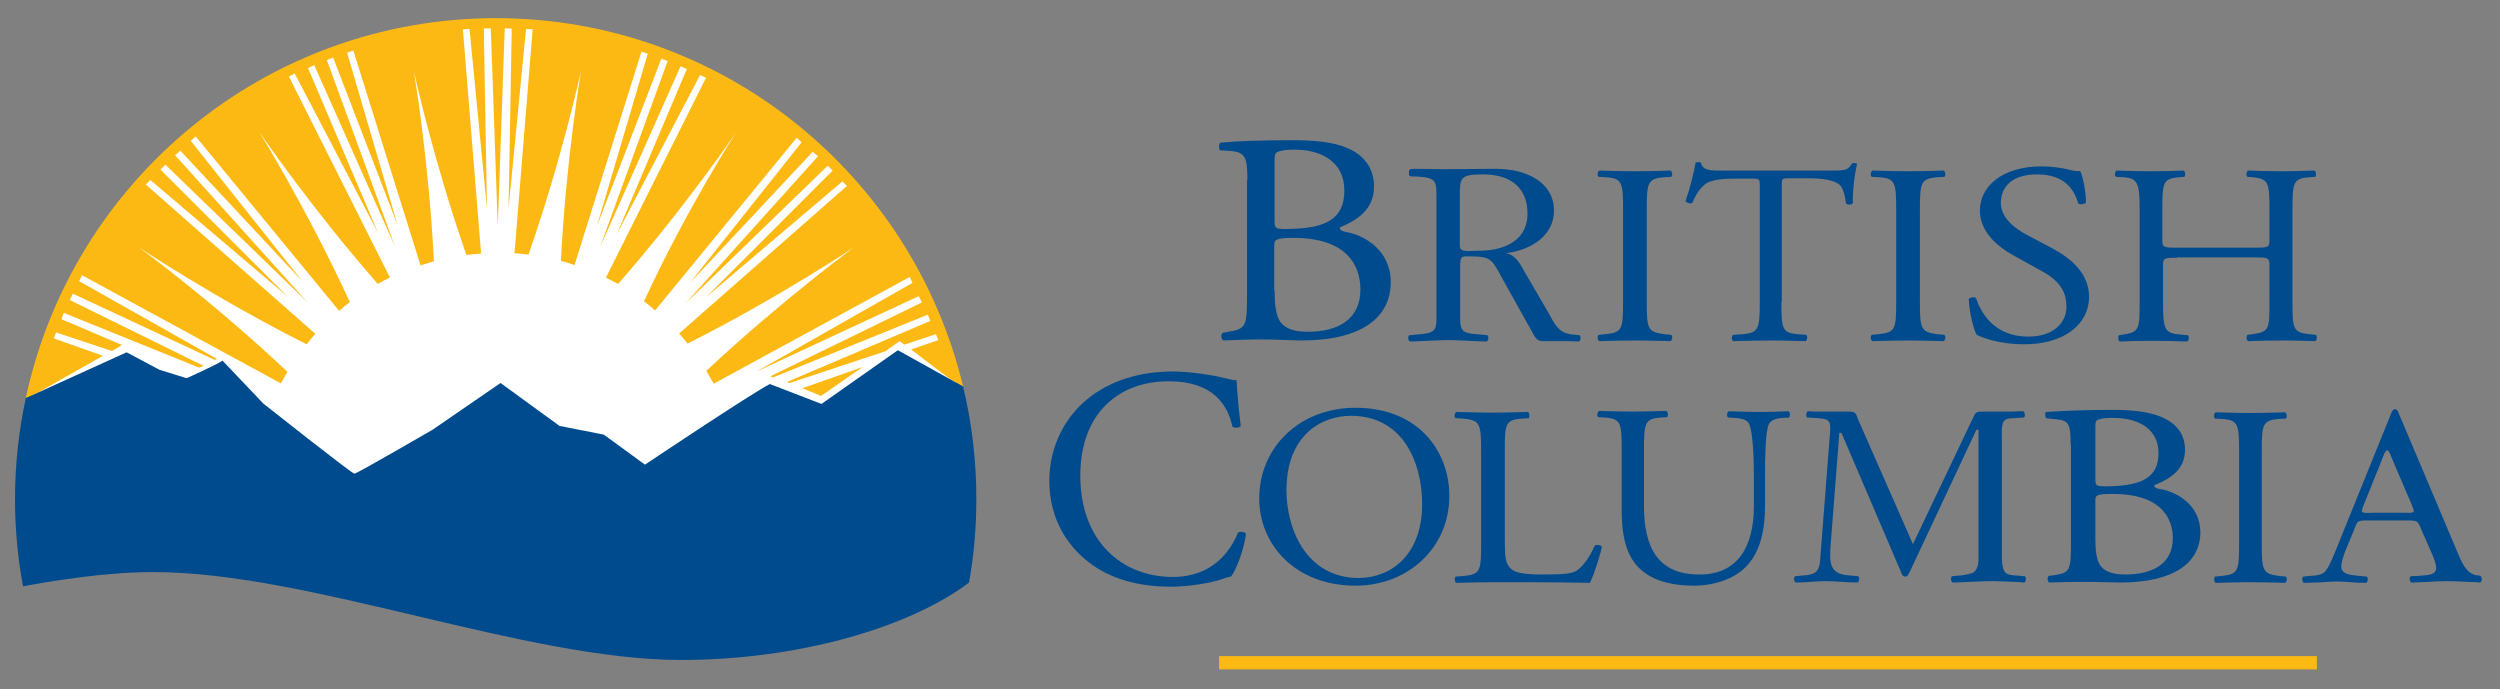
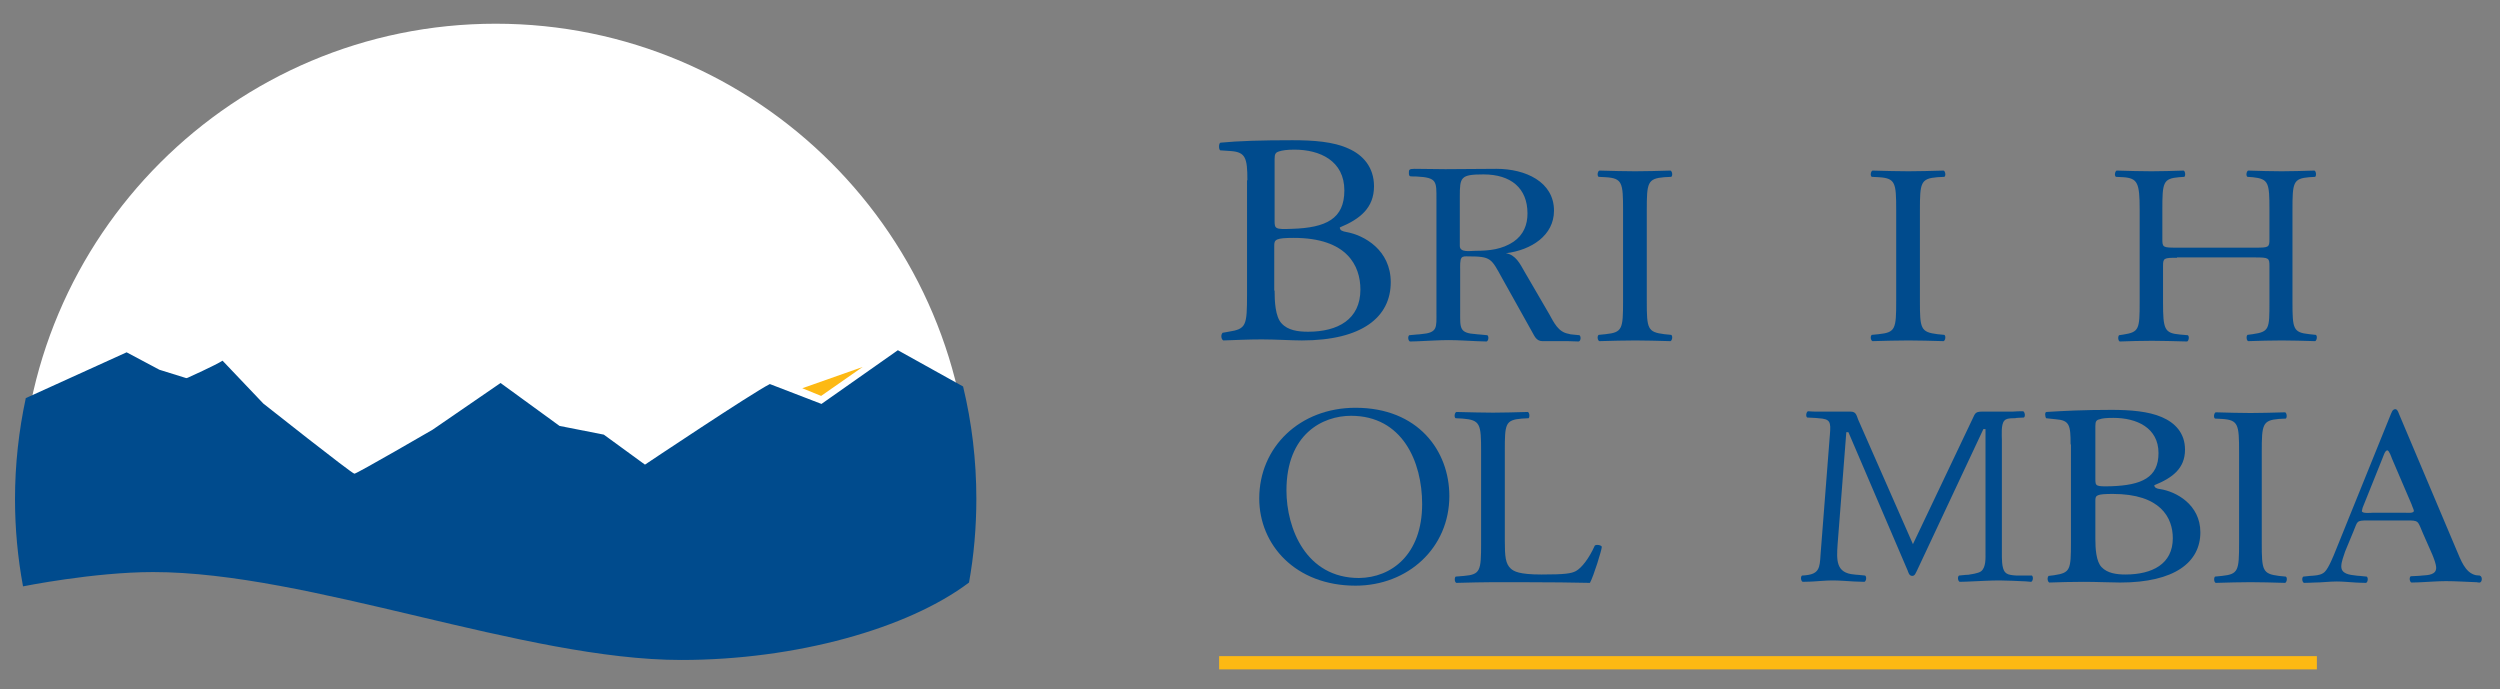
<svg xmlns="http://www.w3.org/2000/svg" version="1.1" id="BC_ID" x="0px" y="0px" viewBox="0 0 716.7 197.6" style="enable-background:new 0 0 716.7 197.6;" xml:space="preserve">
  <rect x="0" y="0" width="716.7" height="197.6" fill="#808080" stroke="none" />
  <style type="text/css">
	.st0{fill:#FFFFFF;}
	.st1{fill:#FDB913;}
	.st2{fill:#004B8D;}
	.st3{fill:none;}
</style>
  <g>
    <path class="st0" d="M43.8,161.4c44.7,0,106.5,25.2,151.4,25.2c32,0,63.3-8.5,81-21.1c1.2-7.4,1.9-15,1.9-22.7   c0-75.1-60.9-136-136-136c-75.1,0-136,60.9-136,136c0,7.7,0.6,15.2,1.9,22.5C12.8,164.3,29.5,161.4,43.8,161.4z" />
    <g>
      <g>
        <rect x="349.5" y="188.1" class="st1" width="314.7" height="3.8" />
        <path class="st2" d="M357.6,51.7c0-6.4-0.5-8.1-4.8-8.4l-3-0.2c-0.5-0.4-0.4-2.1,0.1-2.2c5.2-0.5,11.7-0.7,20.6-0.7     c6,0,11.8,0.4,16.1,2.4c4.1,1.8,7.3,5.3,7.3,10.8c0,6.2-4,9.4-9.8,11.8c0,0.9,0.8,1.1,1.8,1.3c5.2,0.9,12.8,5.2,12.8,14.4     c0,10-8.2,16.7-25.5,16.7c-2.8,0-7.5-0.3-11.5-0.3c-4.2,0-7.5,0.2-11,0.3c-0.6-0.3-0.8-1.6-0.2-2.2l1.7-0.3     c5.1-0.8,5.3-1.7,5.3-10.8V51.7z M365.4,63.2c0,2.4,0.1,2.6,5,2.4c9.8-0.3,15-2.9,15-11c0-8.5-7-11.7-14.3-11.7     c-2.1,0-3.5,0.2-4.4,0.5c-1,0.3-1.3,0.7-1.3,2.2V63.2z M365.4,83.3c0,3.1,0.2,7.5,2,9.4c1.8,2,4.7,2.4,7.6,2.4     c8.5,0,15-3.5,15-12.1c0-6.8-3.8-14.8-19.1-14.8c-5.2,0-5.6,0.5-5.6,2.2V83.3z" />
        <path class="st2" d="M465.3,60.2c0-7.8-0.2-9.1-5-9.4l-2-0.1c-0.5-0.3-0.3-1.6,0.2-1.8c4.1,0.1,6.9,0.2,10.3,0.2     c3.3,0,6.1-0.1,10.1-0.2c0.5,0.2,0.7,1.5,0.2,1.8l-2,0.1c-4.8,0.4-5,1.6-5,9.4v26.2c0,7.8,0.2,8.8,5,9.4l2,0.2     c0.5,0.3,0.3,1.6-0.2,1.8c-4.1-0.1-6.9-0.2-10.1-0.2c-3.4,0-6.2,0.1-10.3,0.2c-0.5-0.2-0.7-1.4-0.2-1.8l2-0.2     c4.8-0.5,5-1.5,5-9.4V60.2z" />
-         <path class="st2" d="M510.7,86.6c0,7.7,0.2,8.8,4.6,9.2l2.5,0.2c0.5,0.3,0.3,1.6-0.2,1.8c-4.4-0.1-7-0.2-10-0.2     c-3.1,0-5.8,0.1-10.7,0.2c-0.5-0.2-0.6-1.5,0-1.8l2.8-0.2c4.4-0.4,4.8-1.5,4.8-9.2v-33c0-2.3,0-2.4-2.3-2.4h-4.2     c-3.3,0-7.5,0.1-9.4,1.8c-1.8,1.6-2.6,3.2-3.4,5.1c-0.6,0.4-1.7,0.1-2-0.5c1.2-3.3,2.4-8,2.9-11c0.2-0.1,1.2-0.2,1.5,0     c0.5,2.4,3,2.3,6.5,2.3H525c4.1,0,4.8-0.1,6-2.1c0.4-0.1,1.2-0.1,1.4,0.2c-0.8,3-1.4,9-1.2,11.2c-0.3,0.6-1.6,0.6-2,0.1     c-0.2-1.8-0.8-4.6-1.9-5.4c-1.8-1.3-4.7-1.8-8.9-1.8H513c-2.3,0-2.2,0.1-2.2,2.5V86.6z" />
        <path class="st2" d="M543.6,60.2c0-7.8-0.2-9.1-5-9.4l-2-0.1c-0.5-0.3-0.3-1.6,0.2-1.8c4.1,0.1,6.9,0.2,10.3,0.2     c3.3,0,6.1-0.1,10.1-0.2c0.5,0.2,0.7,1.5,0.2,1.8l-2,0.1c-4.8,0.4-5,1.6-5,9.4v26.2c0,7.8,0.2,8.8,5,9.4l2,0.2     c0.5,0.3,0.3,1.6-0.2,1.8c-4.1-0.1-6.9-0.2-10.1-0.2c-3.4,0-6.2,0.1-10.3,0.2c-0.5-0.2-0.7-1.4-0.2-1.8l2-0.2     c4.8-0.5,5-1.5,5-9.4V60.2z" />
-         <path class="st2" d="M580.3,98.7c-7.3,0-11.9-1.9-13.6-2.7c-1-1.6-2.2-6.9-2.3-10.3c0.4-0.5,1.7-0.7,2.1-0.2     c1.3,3.8,4.9,11,15,11c7.3,0,10.9-4.1,10.9-8.5c0-3.2-0.8-6.9-7.1-10.3l-8.3-4.6c-4.3-2.4-9.4-6.6-9.4-12.7     c0-7,6.4-12.7,17.7-12.7c2.7,0,5.8,0.4,8.1,1c1.1,0.3,2.3,0.4,3,0.4c0.8,1.8,1.6,5.9,1.6,9c-0.3,0.4-1.7,0.7-2.2,0.2     c-1.1-3.5-3.5-8.3-11.8-8.3c-8.5,0-10.4,4.8-10.4,8.2c0,4.3,4.2,7.4,7.4,9.1l7,3.7c5.5,2.9,10.9,7.2,10.9,14.2     C598.8,93.1,591.6,98.7,580.3,98.7z" />
        <path class="st2" d="M624.1,73.9c-3.8,0-4,0.1-4,2.4v10.4c0,7.7,0.4,8.8,4.8,9.2l2.3,0.2c0.5,0.3,0.3,1.6-0.2,1.8     c-4.3-0.1-7-0.2-10.1-0.2c-3.4,0-6.1,0.1-9.2,0.2c-0.5-0.2-0.6-1.4-0.2-1.8l1.3-0.2c4.4-0.7,4.6-1.5,4.6-9.2V60.1     c0-7.7-0.6-9-4.7-9.3l-2.1-0.1c-0.5-0.3-0.3-1.6,0.2-1.8c3.9,0.1,6.6,0.2,10,0.2c3.1,0,5.8-0.1,9.2-0.2c0.5,0.2,0.6,1.5,0.2,1.8     l-1.5,0.1c-4.6,0.4-4.8,1.5-4.8,9.3v8.5c0,2.3,0.2,2.4,4,2.4h22.7c3.8,0,4-0.1,4-2.4v-8.5c0-7.7-0.2-8.8-4.8-9.3l-1.5-0.1     c-0.5-0.3-0.3-1.6,0.2-1.8c3.7,0.1,6.3,0.2,9.6,0.2c3.1,0,5.8-0.1,9.4-0.2c0.5,0.2,0.6,1.5,0.2,1.8l-1.7,0.1     c-4.6,0.4-4.8,1.5-4.8,9.3v26.5c0,7.7,0.2,8.7,4.8,9.2l1.9,0.2c0.5,0.3,0.3,1.6-0.2,1.8c-3.8-0.1-6.5-0.2-9.6-0.2     c-3.3,0-6.1,0.1-9.6,0.2c-0.5-0.2-0.6-1.4-0.2-1.8l1.5-0.2c4.8-0.7,4.8-1.5,4.8-9.2V76.2c0-2.2-0.2-2.4-4-2.4H624.1z" />
-         <path class="st2" d="M312.1,114.1c6.5-5.1,14.8-7.6,24.1-7.6c4.8,0,11.6,1,15.8,2.1c1.1,0.3,1.7,0.4,2.5,0.4     c0.1,2,0.5,7.7,1.2,13.1c-0.4,0.6-1.8,0.7-2.4,0.2c-1.3-6.1-5.4-13-18.3-13c-13.7,0-25.3,8.6-25.3,27.1c0,18.7,11.9,29,26.5,29     c11.5,0,16.6-7.5,18.7-12.7c0.6-0.4,2-0.3,2.3,0.4c-0.6,4.6-2.9,10.5-4.3,12.2c-1.1,0.2-2.1,0.5-3.1,0.9c-2,0.7-8.4,2-14.1,2     c-8,0-15.7-1.6-22.2-6c-7.1-4.9-12.7-13-12.7-24.5C300.9,127.8,305.4,119.4,312.1,114.1z" />
        <path class="st2" d="M361,142.9c0-14.7,11.6-26,27.6-26c17.9,0,26.9,12.3,26.9,25.3c0,14.9-11.9,25.7-26.9,25.7     C371.4,167.9,361,156.2,361,142.9z M407.7,144.5c0-12.2-5.7-25.3-20.4-25.3c-8.1,0-18.5,5.2-18.5,21.4c0,10.9,5.6,25.1,20.8,25.1     C398.9,165.6,407.7,159,407.7,144.5z" />
-         <path class="st2" d="M502.8,136.6c0-4.6-0.2-13.1-1.5-15.3c-0.5-0.9-2-1.4-3.9-1.5l-2-0.1c-0.5-0.5-0.3-1.5,0.2-1.8     c3,0.1,5.9,0.2,8.9,0.2c3.3,0,5.4-0.1,8.2-0.2c0.6,0.4,0.5,1.3,0.2,1.8l-1.9,0.1c-2,0.1-3.4,0.8-3.9,1.8     c-1.1,2.4-1.1,10.9-1.1,15v8.3c0,6.4-1.1,13.2-5.5,17.6c-3.4,3.5-9.1,5.4-14.9,5.4c-5.4,0-10.8-1-14.6-4.1     c-4.1-3.2-6.1-8.6-6.1-17.4v-17.4c0-7.7-0.2-8.9-4.7-9.3l-2-0.1c-0.5-0.3-0.3-1.5,0.2-1.8c3.9,0.1,6.6,0.2,9.7,0.2     c3.2,0,5.8-0.1,9.6-0.2c0.5,0.2,0.6,1.5,0.2,1.8l-1.9,0.1c-4.5,0.4-4.7,1.6-4.7,9.3V145c0,11.9,3.9,19.7,15.9,19.7     c11.3,0,15.6-8.4,15.6-19.6V136.6z" />
        <path class="st2" d="M593.6,127.4c0-5.5-0.3-6.9-4.2-7.2l-2.8-0.3c-0.3-0.3-0.5-1.8,0.1-1.8c4.7-0.3,10.5-0.6,18.6-0.6     c5.4,0,10.6,0.4,14.5,2.1c3.7,1.6,6.6,4.5,6.6,9.3c0,5.4-3.6,8.1-8.8,10.2c0,0.7,0.7,1,1.6,1.1c4.7,0.7,11.6,4.5,11.6,12.4     c0,8.6-7.4,14.4-23,14.4c-2.5,0-6.7-0.2-10.4-0.2c-3.8,0-6.7,0.1-9.9,0.2c-0.5-0.2-0.7-1.4-0.2-1.9l1.6-0.2     c4.6-0.7,4.8-1.5,4.8-9.3V127.4z M600.7,137.3c0,2.1,0.1,2.2,4.5,2.1c8.8-0.3,13.6-2.5,13.6-9.5c0-7.3-6.3-10.1-12.9-10.1     c-1.9,0-3.2,0.1-4,0.4c-0.9,0.2-1.2,0.6-1.2,1.9V137.3z M600.7,154.5c0,2.7,0.2,6.5,1.8,8.1c1.6,1.7,4.2,2.1,6.8,2.1     c7.7,0,13.6-3,13.6-10.4c0-5.9-3.5-12.7-17.2-12.7c-4.7,0-5,0.4-5,1.9V154.5z" />
        <g>
          <g>
            <path class="st2" d="M452.8,96.1l-2-0.2c-0.4,0-0.8-0.1-1.1-0.2c-3-0.5-4.2-3.2-5.6-5.7L437,77.8c-1.2-2.1-2.5-4.8-5.3-5.2       c7.3-0.9,13.8-5.1,13.8-12.2c0-8.3-8.2-12-16.5-12c-5,0-9.5,0.1-14.6,0.1c-2.8,0-6.1-0.1-8.9-0.1c-1.6,0-1.6,0.3-1.6,1.2       c0,1.3,0.5,0.9,2.2,1c5.9,0.3,5.7,1.4,5.7,6.5v32.3c0,4.6,0.4,6-4.5,6.4c0,0-0.7,0.1-1.2,0.1l-2.1,0.2       c-0.5,0.4-0.3,1.6,0.2,1.8c1.1,0,3-0.1,3-0.1c2.7-0.1,5.4-0.3,8.1-0.3c2.7,0,5.3,0.2,7.9,0.3v0c0.9,0,1.9,0.1,3,0.1       c0.5-0.2,0.7-1.4,0.2-1.8l-2.1-0.2c-0.4,0-1.1-0.1-1.1-0.1c-4.9-0.3-4.6-1.7-4.6-6.5V77.1c0-0.7-0.1-2.6,0.4-3.2       c0.4-0.5,1.2-0.4,1.9-0.4c6.6,0,6.6,0.6,9.7,6.2l8.6,15.4c0.7,1.2,1.2,2.7,3,2.7h7.4c0.9,0,1.9,0.1,3,0.1       C453.2,97.7,453.3,96.5,452.8,96.1z M423,71.9c-1.5,0-4.5,0.6-4.5-1.4V56.3c0-5.5,0.2-6.3,6.8-6.3c7.8,0,12.6,3.9,12.6,11.2       c0,3.2-1.1,6.1-4,8.1C430.6,71.5,427,71.9,423,71.9z" />
          </g>
        </g>
        <g>
          <path class="st2" d="M424.6,129.3c0-7.7-0.2-8.9-5.3-9.3l-2-0.1c-0.5-0.3-0.3-1.6,0.2-1.8c4.5,0.1,7.3,0.2,10.5,0.2      c3.2,0,5.9-0.1,10-0.2c0.5,0.2,0.6,1.5,0.2,1.8l-1.9,0.1c-4.8,0.4-4.9,1.5-4.9,9.3V155c0,4.6,0.2,6.6,1.7,8      c0.9,0.8,2.4,1.7,8.8,1.7c6.9,0,8.6-0.3,9.9-1c1.6-0.9,3.7-3.5,5.4-7.3c0.5-0.4,2-0.1,2,0.4c0,0.8-2.3,8.3-3.4,10.3      c-4.1-0.1-11.8-0.2-20.2-0.2H428c-3.4,0-6,0.1-10.5,0.2c-0.5-0.2-0.6-1.4-0.2-1.8l2.4-0.2c4.7-0.4,4.9-1.5,4.9-9.2V129.3z" />
          <path class="st2" d="M641.9,129.5c0-7.8-0.2-9.1-4.9-9.4l-2-0.1c-0.5-0.3-0.3-1.6,0.2-1.8c4,0.1,6.7,0.2,10,0.2      c3.2,0,5.9-0.1,9.9-0.2c0.5,0.2,0.6,1.5,0.2,1.8l-2,0.1c-4.7,0.4-4.9,1.6-4.9,9.4v26.2c0,7.8,0.2,8.8,4.9,9.4l2,0.2      c0.5,0.3,0.3,1.6-0.2,1.8c-4-0.1-6.7-0.2-9.9-0.2c-3.3,0-6.1,0.1-10,0.2c-0.5-0.2-0.6-1.4-0.2-1.8l2-0.2      c4.7-0.5,4.9-1.5,4.9-9.4V129.5z" />
-           <path class="st2" d="M578.2,165c-0.4,0-1.2-0.1-1.2-0.1c-0.8-0.1-1.6-0.2-2.2-0.9c-1-1.1-0.9-4.2-0.9-5.5v-32.3      c0-1.4-0.3-4.5,0.7-5.6c0.5-0.6,1.6-0.7,2.5-0.7v0c0.6,0,0.6,0,1.1-0.1l2-0.1c0.5-0.3,0.3-1.6-0.2-1.8c-1.1,0-2.1,0-3,0.1v0      h-8.7c-0.9,0-1.8,0-2.3,1L548.4,156l-15.7-35.7c-0.5-1.3-0.6-2.3-2.2-2.3h-9.1c-0.9,0-2,0-3.1-0.1c-0.5,0.2-0.7,1.5-0.2,1.8      l2,0.1c0.4,0,1.2,0.1,1.2,0.1c3.4,0.2,3.6,1,3.3,4.6l-2.7,34.7c-0.2,3.5-0.4,5.3-4.1,5.7c0,0-0.8,0.1-1.2,0.1l-2,0.2      c-0.5,0.4-0.3,1.6,0.2,1.8c1.1,0,3-0.1,3-0.1c1.8-0.1,3.7-0.3,5.6-0.3c2,0,4.1,0.2,6.1,0.3v0c0.9,0,1.9,0.1,3,0.1      c0.5-0.2,0.7-1.4,0.2-1.8l-2-0.2c-0.5,0-1.1-0.1-1.1-0.1c-5.3-0.4-5.1-4.1-4.8-8.6l2.5-32.2h0.6l17,39.7      c0.2,0.5,0.4,1.5,1.3,1.5c0.8,0,1-0.9,1.3-1.4l19.1-40.7h0.6v35.4c0,1.4,0.2,4.3-1.3,5.4c-0.8,0.6-3.2,0.9-3.2,0.9      c-0.3,0.1-0.7,0.1-1.1,0.1l-2,0.2c-0.5,0.4-0.3,1.6,0.2,1.8c1.1,0,3-0.1,3-0.1c2.8-0.1,5.6-0.3,8.4-0.3c2,0,6,0.2,6,0.2      c0.9,0,2,0.1,3.1,0.2c0.5-0.2,0.7-1.4,0.2-1.8L578.2,165z" />
+           <path class="st2" d="M578.2,165c-0.4,0-1.2-0.1-1.2-0.1c-0.8-0.1-1.6-0.2-2.2-0.9c-1-1.1-0.9-4.2-0.9-5.5v-32.3      c0-1.4-0.3-4.5,0.7-5.6c0.5-0.6,1.6-0.7,2.5-0.7v0c0.6,0,0.6,0,1.1-0.1l2-0.1c0.5-0.3,0.3-1.6-0.2-1.8c-1.1,0-2.1,0-3,0.1v0      h-8.7c-0.9,0-1.8,0-2.3,1L548.4,156l-15.7-35.7c-0.5-1.3-0.6-2.3-2.2-2.3h-9.1c-0.9,0-2,0-3.1-0.1c-0.5,0.2-0.7,1.5-0.2,1.8      l2,0.1c0.4,0,1.2,0.1,1.2,0.1c3.4,0.2,3.6,1,3.3,4.6l-2.7,34.7c-0.2,3.5-0.4,5.3-4.1,5.7c0,0-0.8,0.1-1.2,0.1c-0.5,0.4-0.3,1.6,0.2,1.8c1.1,0,3-0.1,3-0.1c1.8-0.1,3.7-0.3,5.6-0.3c2,0,4.1,0.2,6.1,0.3v0c0.9,0,1.9,0.1,3,0.1      c0.5-0.2,0.7-1.4,0.2-1.8l-2-0.2c-0.5,0-1.1-0.1-1.1-0.1c-5.3-0.4-5.1-4.1-4.8-8.6l2.5-32.2h0.6l17,39.7      c0.2,0.5,0.4,1.5,1.3,1.5c0.8,0,1-0.9,1.3-1.4l19.1-40.7h0.6v35.4c0,1.4,0.2,4.3-1.3,5.4c-0.8,0.6-3.2,0.9-3.2,0.9      c-0.3,0.1-0.7,0.1-1.1,0.1l-2,0.2c-0.5,0.4-0.3,1.6,0.2,1.8c1.1,0,3-0.1,3-0.1c2.8-0.1,5.6-0.3,8.4-0.3c2,0,6,0.2,6,0.2      c0.9,0,2,0.1,3.1,0.2c0.5-0.2,0.7-1.4,0.2-1.8L578.2,165z" />
          <g>
            <g>
              <path class="st2" d="M711.2,165.2l-0.3-0.2c-0.4,0-0.8-0.1-1.1-0.1c-3.2-0.7-4.4-4.6-5.6-7.3l-16.4-38.8        c-0.2-0.5-0.5-1.5-1.1-1.5c-0.9,0-1.1,1.1-1.4,1.7l-15.7,38.8c-0.6,1.5-2,5-3.1,6.1c-0.8,0.8-1.9,1-3,1.1c0,0-0.9,0.1-1.3,0.1        l-1.9,0.2c-0.5,0.4-0.3,1.6,0.2,1.8c1.1,0,3-0.1,3-0.1c2.1,0,4.3-0.3,6.4-0.3c1.8,0,3.6,0.2,5.4,0.3c0,0,1.9,0.1,3,0.1        c0.5-0.2,0.7-1.4,0.2-1.8l-2-0.2c-0.4,0-1.1-0.1-1.1-0.1c-1.9-0.2-4.2-0.5-4.2-2.6c0-1.4,0.7-3,1.1-4.3l2.4-5.8        c1.2-2.8,0.7-3.1,4-3.1h11c3.9,0,3.3,0,5,3.9l2.6,5.9c0.4,1,1.1,2.7,1.1,3.8c0,1.9-2.1,2.1-4.1,2.2c0,0-0.7,0.1-1.2,0.1        l-2,0.1c-0.5,0.4-0.3,1.6,0.2,1.8c1.1,0,3-0.1,3-0.1c2.3-0.1,4.6-0.3,6.9-0.3c2.8,0,5.7,0.2,8.5,0.3v0c0.9,0,0.1,0.1,1.2,0.1        C711.5,166.9,711.7,165.7,711.2,165.2z M689.7,147h-9.6c-0.3,0-3,0.3-3-0.5c0-0.2,0.2-0.7,0.2-0.9l5.7-14.2        c0.2-0.4,0.7-2.3,1.4-2.3c0.5,0,1.2,2,1.3,2.3l5.7,13.3c0,0.2,0.6,1.4,0.6,1.7C692.1,147.2,690.2,147,689.7,147z" />
            </g>
          </g>
        </g>
        <rect x="-65.9" y="-64.9" class="st3" width="847.6" height="327" />
      </g>
      <g>
        <polygon class="st1" points="230,111.3 235.4,113.5 247.3,105.2    " />
-         <path class="st1" d="M29.5,102l-14.1-5l0.7-1.7l15.9,5.3l0.1,0l2.1-1.2l0.8-0.5l-17.4-7.4l0.7-1.8l38.8,15.7l1.3-0.5L20,86     l0.9-1.8l40.7,19l0.6-0.3L22.7,80.6l0.8-1.7l57,31c0.5-0.9,1.4-2.4,1.9-3.3C60.8,86.2,39.8,70.9,39.8,70.9s21.5,14.4,48.1,27.8     c0.9-1.1,1.6-2,2.5-3L41.8,52.9l1.3-1.3L82.4,85L46,48.6l1.4-1.4l40.8,39.5l-38-42.2l1.5-1.3l35.1,37.6L54.7,40.4l1.4-1.3     l41.1,50c1.1-0.9,1.9-1.6,3.1-2.5c-12.4-26.9-26-48.8-26-48.8s14.5,21.3,34,43.6c1.2-0.7,2.4-1.3,3.6-1.9l-0.2-0.1L82.8,21.9     l1.7-0.8l23.9,45.7L88.3,19.5l1.8-0.8l23.1,51.9L93.7,17.2l1.8-0.7l18.5,48.1L99.5,15.1l1.8-0.6l19.2,61.4l0,0.2l0,0     c1.3-0.4,2.6-0.8,3.9-1.2c-1.5-29.5-5.8-54.7-5.8-54.7s5.4,25,15.1,52.9c1.3-0.2,2.7-0.3,4.1-0.4l0-0.1h0.2l-0.1-0.1l-5.2-64.1     l1.9-0.1l5,51.4l-0.9-51.5l2-0.1l2,56.8l2-56.8l2,0.1l-0.9,51.5l5-51.4l1.9,0.1l-5.2,64.1l-0.1,0.1h0l0,0h0.1     c1.3,0.1,2.7,0.2,4,0.4c9.7-27.8,15.1-52.8,15.1-52.8s-4.3,25.1-5.8,54.6c1.3,0.3,2.6,0.7,3.9,1.2l19.2-61.2l1.8,0.6l-14.6,49.5     l18.5-48.1l1.8,0.7l-19.4,53.4l23.1-51.9l1.8,0.8l-20.1,47.4l23.9-45.7l1.7,0.8l-28.7,57.3l0,0c1.2,0.6,2.3,1.2,3.5,1.8     c19.4-22.2,33.8-43.4,33.8-43.4S197,59.6,184.6,86.4c1.1,0.8,2.2,1.7,3.2,2.6l40.6-49.5l1.4,1.3l-32.1,40.4L233,43.5l1.5,1.3     l-38,42.2l40.8-39.5l1.4,1.4l-36.4,36.4L241.5,52l1.3,1.3l-48.1,42.3l0,0c0.8,0.9,1.6,1.9,2.4,2.9c26.4-13.3,47.7-27.6,47.7-27.6     s-20.7,15.2-42.3,35.4c0.6,1,1.5,2.7,2.1,3.7l56.2-30.6l0.8,1.7l-44.9,25.5l46.7-21.7l0.9,1.8l-43.5,21.2l0.8,0.3L266,90.2     l0.7,1.8l-41.1,17.5l0.8,0.3l27.4-9.1l4.1-2.9l1.4,1l9-3l0.7,1.7l-7.8,2.7l11.3,8.6l3.6,2c-14.5-60.6-69-105.6-134-105.6     C75.9,5.3,20.7,51.9,7.4,114.1c0.2-0.1,0.3-0.2,0.5-0.2l1.7-0.7l1-0.5L29.5,102z" />
      </g>
      <path class="st2" d="M6.6,168.1c0,0,20.3-4.1,37.3-4.1c44.7,0,106.5,25.2,151.4,25.2c32.9,0,65-9,82.5-22.2    c1.4-7.8,2.1-15.8,2.1-24c0-11.1-1.3-21.8-3.8-32.2l-18.7-10.4l-21.9,15.4l-14.8-5.7c-5,2.5-35.8,23.1-35.8,23.1l-11.8-8.6    l-12.7-2.5l-16.9-12.3L124,123.2c0,0-21.7,12.6-22.4,12.6c-0.7,0-26.1-20.1-26.1-20.1l-11.7-12.3c-2,1.3-10,4.9-10,4.9l-0.4,0.1    l-7.7-2.4l-9.4-5L7.9,113.9c-0.2,0.1-0.3,0.2-0.5,0.2c-2,9.3-3.1,19-3.1,29C4.3,151.6,5.1,160,6.6,168.1z" />
    </g>
  </g>
</svg>